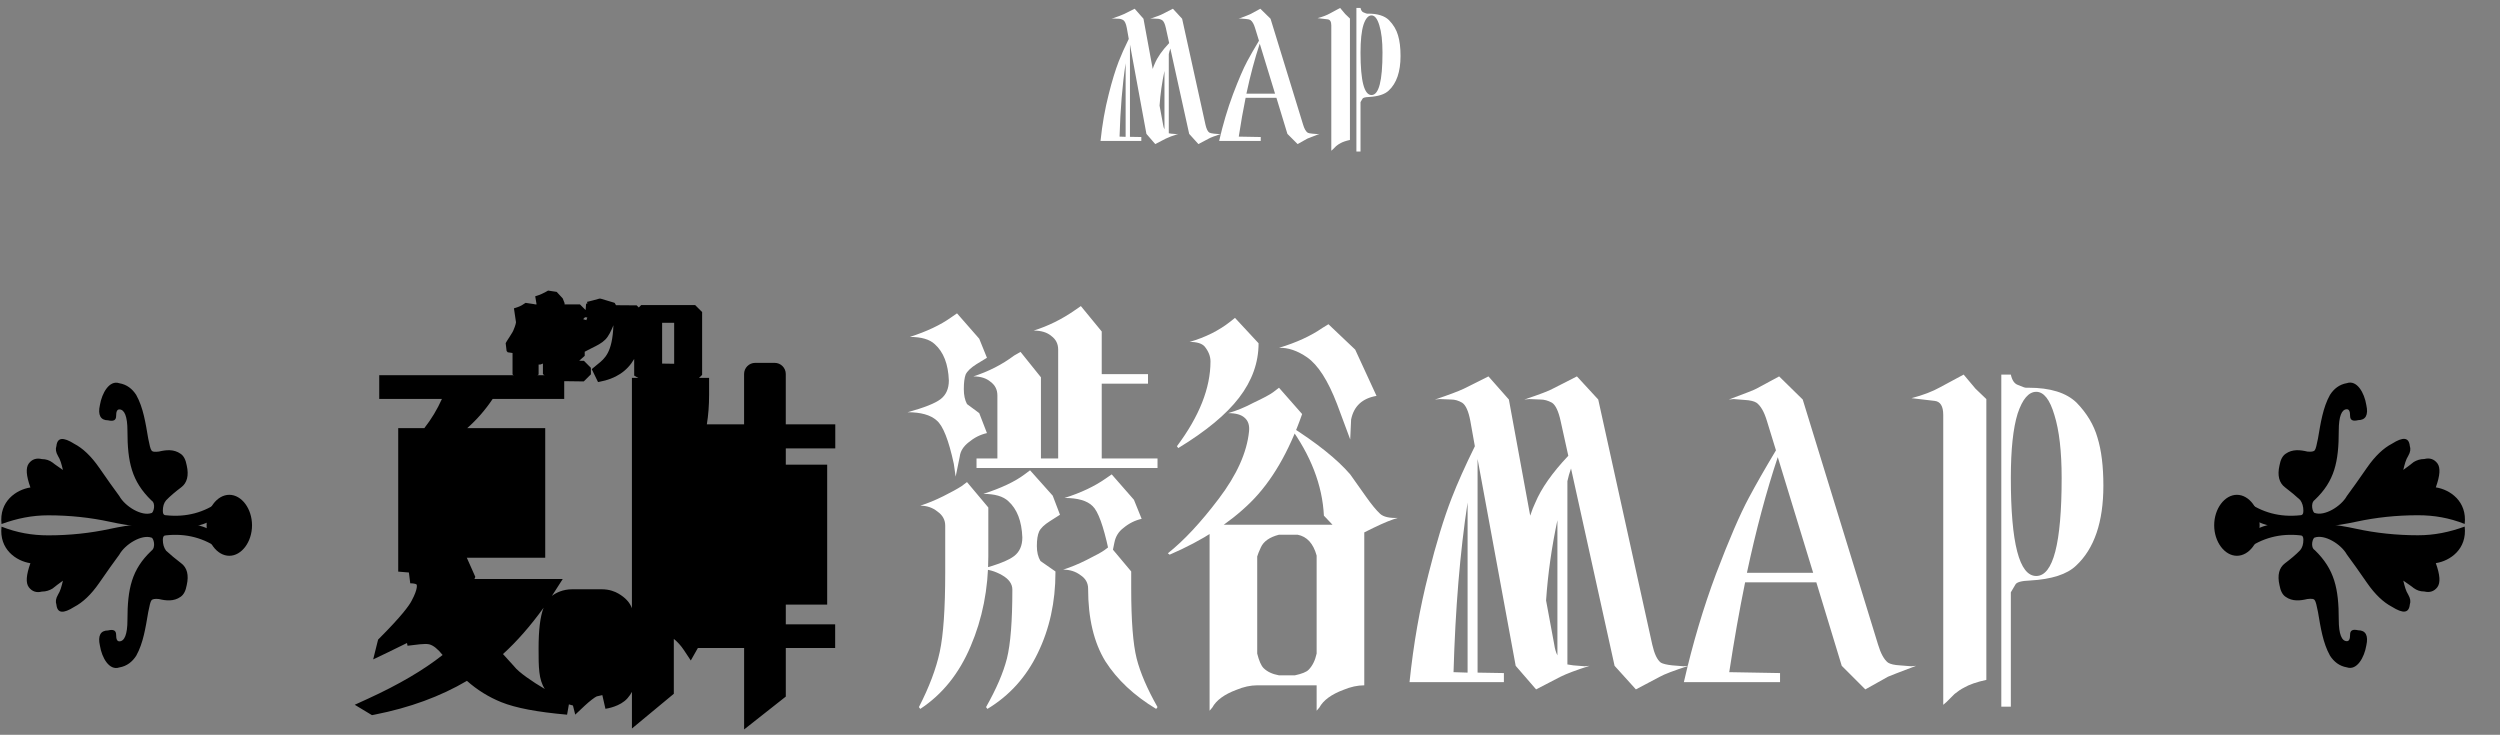
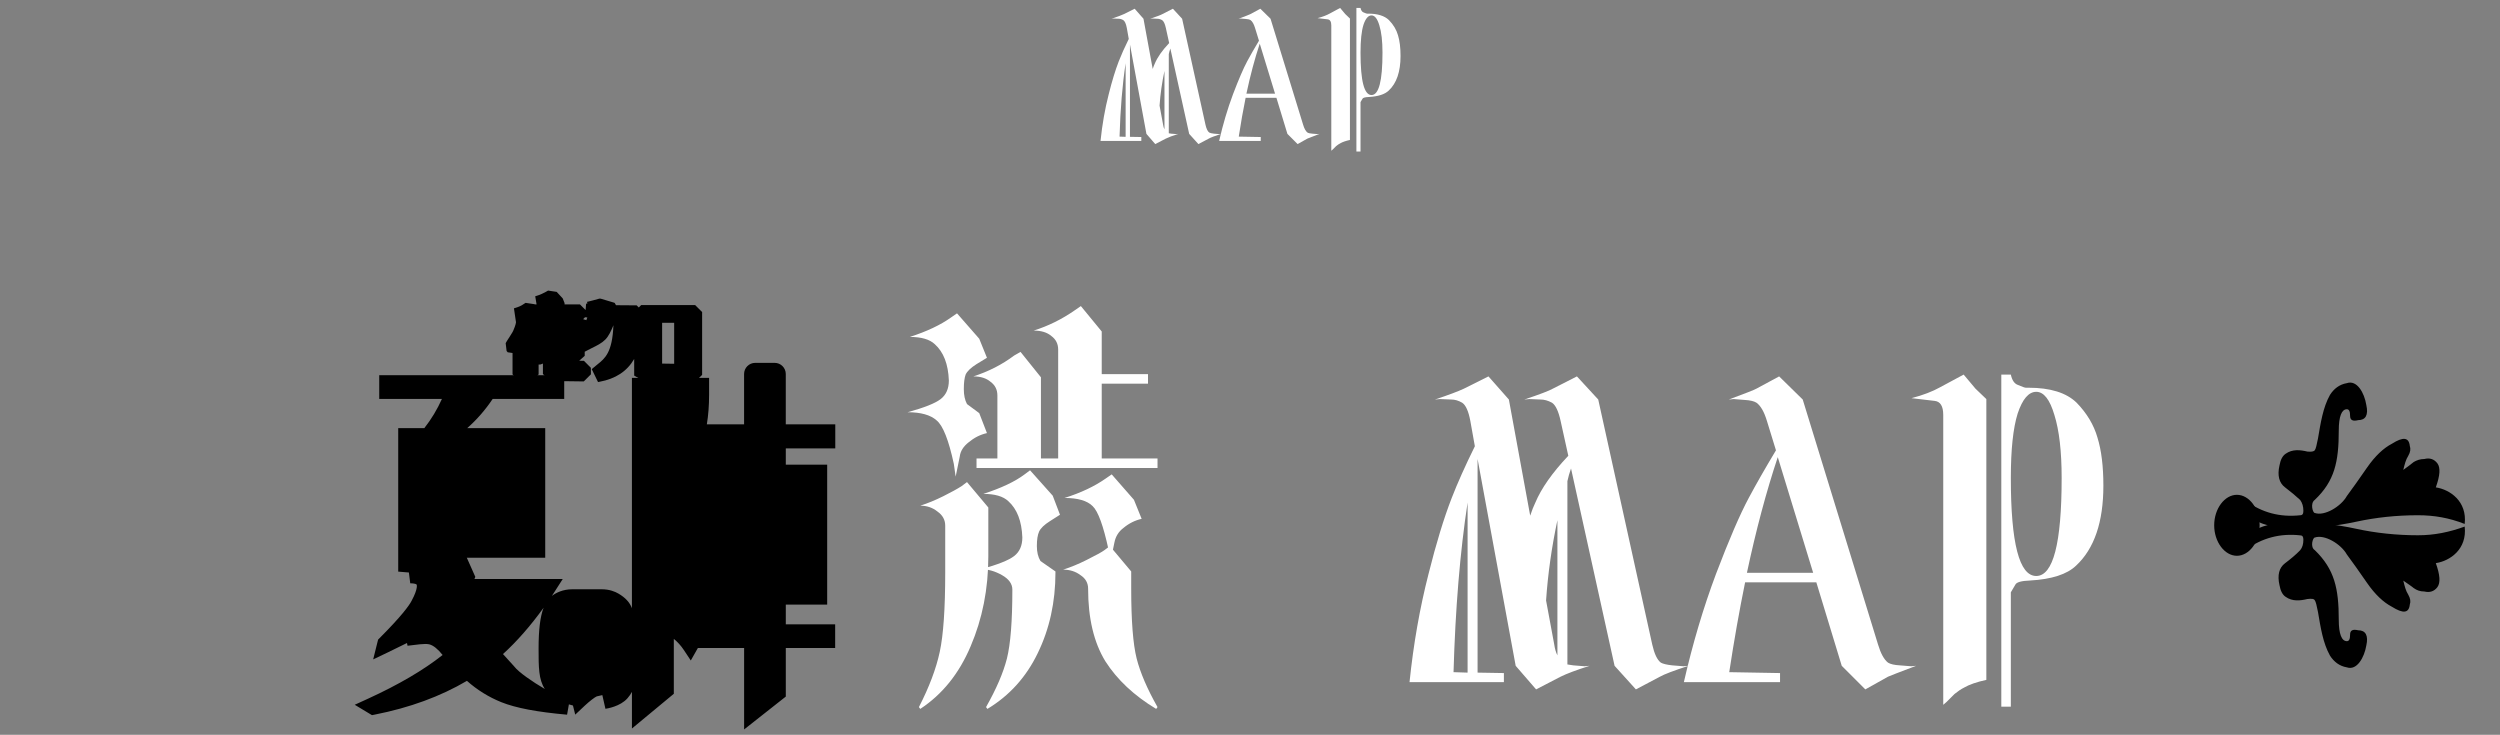
<svg xmlns="http://www.w3.org/2000/svg" width="296" height="87" viewBox="0 0 296 87" fill="none">
  <rect x="0" y="0" width="296" height="87" fill="#808080" stroke="none" />
  <g clip-path="url(#clip0_214_133)">
    <path d="M26.07 65.085C24.19 63.695 22.04 63.125 19.66 63.385C19.39 63.385 19.28 63.545 19.28 63.905C19.28 64.425 19.4 64.835 19.66 65.195C20.16 65.655 20.77 66.175 21.46 66.695C22.15 67.215 22.38 68.085 22.11 69.275C21.99 69.945 21.76 70.405 21.38 70.665C20.57 71.235 19.65 71.125 18.81 70.925C18.35 70.875 18.04 70.925 17.93 71.085C17.81 71.235 17.7 71.705 17.55 72.475C17.24 74.275 16.97 76.135 16.13 77.635C15.67 78.355 15.02 78.875 14.13 79.025C12.94 79.435 12.06 77.885 11.83 76.445C11.56 75.255 11.91 74.645 12.79 74.645C13.44 74.485 13.75 74.645 13.75 75.165C13.75 75.685 13.87 75.935 14.13 75.935C14.74 75.935 15.09 75.115 15.09 73.405C15.09 69.695 15.59 67.425 17.93 65.205C18.51 64.795 18.16 63.655 17.93 63.655C16.78 63.245 14.82 64.425 14.13 65.665C13.48 66.545 12.67 67.675 11.75 69.015C10.79 70.405 9.79 71.335 8.79 71.855C7.48 72.685 6.79 72.625 6.68 71.595C6.56 71.235 6.6 70.875 6.87 70.405C7.14 69.995 7.29 69.425 7.45 68.755C6.95 69.115 6.53 69.425 6.22 69.685C5.87 69.895 5.45 70.045 4.95 70.045C4.34 70.205 3.8 70.045 3.41 69.525C3.03 69.015 3.1 68.085 3.6 66.685C1.91 66.425 -0.12 65.035 0.18 62.355C2.02 63.075 3.79 63.385 5.71 63.385C8.24 63.385 10.7 63.125 13.04 62.615C15.42 62.105 17.8 61.845 20.22 61.845C22.41 61.745 24.37 62.255 26.06 63.345V65.095L26.07 65.085Z" fill="#EFB470" style="fill:#EFB470;fill:color(display-p3 0.937 0.706 0.439);fill-opacity:1;" />
    <path d="M26.07 59.305C24.19 60.695 22.04 61.265 19.66 61.005C19.39 61.005 19.28 60.845 19.28 60.485C19.28 59.965 19.4 59.555 19.66 59.245C20.16 58.725 20.77 58.215 21.46 57.695C22.15 57.175 22.38 56.305 22.11 55.115C21.99 54.445 21.76 53.975 21.38 53.725C20.57 53.155 19.65 53.265 18.81 53.465C18.35 53.515 18.04 53.515 17.93 53.315C17.81 53.155 17.7 52.695 17.55 51.925C17.24 50.115 16.97 48.265 16.13 46.765C15.67 46.045 15.02 45.525 14.13 45.375C12.94 44.965 12.06 46.565 11.83 47.955C11.56 49.145 11.91 49.765 12.79 49.765C13.44 49.915 13.75 49.765 13.75 49.245C13.75 48.725 13.87 48.475 14.13 48.475C14.74 48.475 15.09 49.305 15.09 51.005C15.09 54.715 15.59 56.985 17.93 59.255C18.51 59.615 18.16 60.745 17.93 60.745C16.78 61.155 14.82 59.975 14.13 58.735C13.48 57.855 12.67 56.725 11.75 55.385C10.79 53.995 9.79 53.065 8.79 52.545C7.48 51.725 6.79 51.775 6.68 52.805C6.56 53.165 6.6 53.525 6.87 53.995C7.14 54.405 7.29 54.975 7.45 55.645C6.95 55.285 6.53 55.025 6.22 54.765C5.87 54.505 5.45 54.355 4.95 54.355C4.34 54.205 3.8 54.355 3.41 54.875C3.03 55.395 3.1 56.315 3.6 57.715C1.91 57.975 -0.12 59.365 0.18 62.045C2.02 61.375 3.79 61.015 5.71 61.015C8.24 61.015 10.7 61.275 13.04 61.785C15.42 62.305 17.8 62.555 20.22 62.555C22.41 62.655 24.37 62.195 26.06 61.065V59.315L26.07 59.305Z" fill="#EFB470" style="fill:#EFB470;fill:color(display-p3 0.937 0.706 0.439);fill-opacity:1;" />
    <path fill-rule="evenodd" clip-rule="evenodd" d="M24.46 62.195C24.46 60.235 25.69 58.585 27.15 58.585C28.61 58.585 29.84 60.235 29.84 62.195C29.84 64.155 28.61 65.805 27.15 65.805C25.69 65.805 24.46 64.155 24.46 62.195Z" fill="#EFB470" style="fill:#EFB470;fill:color(display-p3 0.937 0.706 0.439);fill-opacity:1;" />
  </g>
  <path d="M97.966 50.242H93.036V44.279C93.036 43.553 92.447 42.963 91.722 42.963H89.414C88.689 42.963 88.1 43.553 88.1 44.279V50.242H83.69C83.868 49.165 83.957 48.001 83.957 46.751V44.739H74.819V72.013C74.574 71.334 74.036 70.752 73.217 70.278C72.823 70.046 72.154 69.769 71.23 69.769H67.765C66.626 69.769 65.82 70.193 65.34 70.556C65.465 70.368 65.589 70.178 65.711 69.987L66.628 68.555H56.172L56.279 68.304L56.114 67.933L55.272 66.039H64.555V50.692H55.318C56.46 49.683 57.469 48.526 58.334 47.23H66.803V44.423H44.901V47.23H52.326C51.774 48.466 51.077 49.625 50.24 50.692H47.149V67.68L48.414 67.784L48.572 69.061C49.124 69.061 49.311 69.184 49.331 69.216C49.333 69.22 49.538 69.641 48.742 71.118L48.739 71.125L48.736 71.132C48.437 71.712 47.539 72.947 44.948 75.547L44.767 75.73L44.704 75.98L44.659 76.16L44.183 78.073L45.96 77.223C46.775 76.834 47.517 76.47 48.187 76.132L48.253 76.457C48.498 76.43 48.727 76.4 48.944 76.374C49.503 76.304 49.984 76.245 50.358 76.245C50.552 76.245 50.709 76.261 50.837 76.293C51.306 76.414 51.849 76.848 52.405 77.551C50.157 79.331 47.201 81.064 43.602 82.712L42 83.445L43.509 84.354L43.734 84.489L44.041 84.674L44.391 84.605C48.496 83.798 52.157 82.456 55.284 80.612C56.496 81.686 57.86 82.534 59.348 83.135C61.052 83.822 63.601 84.307 67.142 84.619L67.357 83.398C67.532 83.452 67.695 83.496 67.835 83.534C67.835 83.534 67.836 83.534 67.837 83.534L68.107 84.613L69.259 83.53C69.776 83.044 70.436 82.536 70.653 82.452L71.316 82.301L71.684 83.921C71.86 83.897 73.436 83.652 74.29 82.679C74.521 82.415 74.692 82.163 74.821 81.919V86.255L76.342 84.994L79.443 82.423L79.78 82.144V75.643C80.23 76.008 80.619 76.44 80.955 76.944L81.79 78.202L82.535 76.887L82.627 76.727H88.103V86.367L89.606 85.181L92.685 82.753L93.039 82.475V76.726H98.883V73.919H93.039V71.584H97.938V55.02H93.039V53.092H98.897V50.24H97.968L97.966 50.242ZM60.907 78.938L60.882 78.905L60.855 78.875L59.553 77.441C61.185 75.962 62.836 74.076 64.359 71.959C63.955 73.017 63.768 74.585 63.768 76.783C63.768 78.981 63.768 80.442 64.505 81.576C63.031 80.717 61.393 79.576 60.907 78.936V78.938Z" fill="#FBFBFB" style="fill:#FBFBFB;fill:color(display-p3 0.984 0.984 0.984);fill-opacity:1;" />
-   <path d="M92.428 69.729V70.669H96.98V55.965H92.428V56.915C92.889 57.029 93.677 57.42 93.677 58.762V62.822H92.428V63.824H93.677V67.883C93.677 69.225 92.889 69.616 92.428 69.73V69.729Z" fill="#383838" style="fill:#383838;fill:color(display-p3 0.22 0.22 0.22);fill-opacity:1;" />
  <path d="M50.655 51.635H48.048V67.693C48.048 67.693 48.473 65.122 52.812 65.122H63.599V51.635H52.498C54.656 50.282 56.423 48.508 57.801 46.313H65.846V45.365H45.801V46.313H53.666C52.976 48.268 51.972 50.041 50.655 51.635ZM58.834 62.78C58.834 63.55 58.211 64.175 57.441 64.175H54.204C53.435 64.175 52.811 63.55 52.811 62.78V60.942H58.834V62.78ZM58.834 59.994H52.811V56.762H58.834V59.994ZM54.205 52.582H57.443C58.212 52.582 58.835 53.206 58.835 53.977V55.814H52.812V53.977C52.812 53.206 53.436 52.582 54.205 52.582Z" fill="#383838" style="fill:#383838;fill:color(display-p3 0.22 0.22 0.22);fill-opacity:1;" />
  <path d="M59.666 82.284C61.269 82.93 63.779 83.404 67.195 83.704L66.52 83.524C65.172 83.164 61.142 80.728 60.183 79.464L58.243 77.327C60.371 75.553 62.745 72.864 64.901 69.496H54.699C54.879 69.135 55.058 68.745 55.238 68.323L54.115 65.797L52.857 66.474C51.418 67.226 49.98 67.781 48.542 68.143C50.429 68.143 50.759 69.286 49.531 71.57C49.052 72.502 47.733 74.05 45.575 76.216L45.53 76.396C48.736 74.863 50.818 73.727 51.777 72.99C52.736 72.254 53.515 71.419 54.115 70.487H59.058C57.92 72.773 56.755 74.556 56.097 75.217C56.097 75.217 53.844 73.404 53.395 72.923C53.395 72.923 51.572 74.512 48.117 75.545C49.436 75.395 50.331 75.224 51.035 75.404C51.739 75.585 52.452 76.141 53.17 77.073L53.664 77.705C51.266 79.75 48.03 81.704 43.956 83.568L44.181 83.703C48.466 82.861 52.196 81.448 55.373 79.463C56.631 80.696 58.062 81.635 59.665 82.283L59.666 82.284Z" fill="#383838" style="fill:#383838;fill:color(display-p3 0.22 0.22 0.22);fill-opacity:1;" />
  <path d="M72.46 81.104C72.358 82.212 72.048 82.849 71.527 83.015C71.527 83.015 72.912 82.821 73.564 82.079C74.215 81.338 74.243 80.774 74.268 79.997C74.281 79.564 74.281 78.01 74.268 75.336C74.268 74.1 74.16 73.126 73.945 72.413C73.793 71.916 73.386 71.477 72.726 71.095C72.422 70.917 71.913 70.711 71.203 70.711H67.738C66.913 70.711 66.285 70.993 65.853 71.324C65.092 71.909 64.711 73.718 64.711 76.749C64.711 79.373 64.711 80.672 65.815 81.62C66.919 82.569 68.543 82.662 68.594 82.865C68.594 82.865 69.844 81.69 70.402 81.563V71.384C71.011 71.397 71.557 71.355 72.039 71.725C72.343 71.941 72.496 72.572 72.496 73.616V77.169L72.458 81.104H72.46ZM68.309 80.273C68.119 81.426 67.859 81.769 67.529 81.769C67.225 81.769 66.975 81.403 66.777 80.206C66.58 79.009 66.482 77.945 66.482 77.015C66.482 73.106 66.907 71.383 67.758 71.383C68.316 71.383 68.596 73.106 68.596 77.015C68.596 78.035 68.501 79.12 68.311 80.272L68.309 80.273Z" fill="#383838" style="fill:#383838;fill:color(display-p3 0.22 0.22 0.22);fill-opacity:1;" />
  <path d="M83.003 46.764V45.681H75.722V84.292L78.823 81.721V74.008C80.021 74.55 80.981 75.361 81.699 76.445L83.183 73.828V67.334C83.183 62.493 81.729 59.064 78.823 57.05C81.61 55.096 83.003 51.667 83.003 46.766V46.764ZM80.081 65.978V72.113C80.081 73.286 79.661 73.888 78.823 73.917V57.408C79.661 59.002 80.081 61.858 80.081 65.978ZM79.901 48.117C79.901 52.417 79.541 55.274 78.823 56.686V46.673H79.901V48.117Z" fill="#383838" style="fill:#383838;fill:color(display-p3 0.22 0.22 0.22);fill-opacity:1;" />
  <path d="M88.58 74.864H83.182V75.811H88.58V74.864Z" fill="#383838" style="fill:#383838;fill:color(display-p3 0.22 0.22 0.22);fill-opacity:1;" />
  <path d="M97.924 74.864H92.449V75.811H97.924V74.864Z" fill="#383838" style="fill:#383838;fill:color(display-p3 0.22 0.22 0.22);fill-opacity:1;" />
-   <path d="M92.08 44.291C92.08 44.08 91.907 43.906 91.695 43.906H89.386C89.175 43.906 89.001 44.079 89.001 44.291V50.597H92.079V44.291H92.08Z" fill="#A82626" style="fill:#A82626;fill:color(display-p3 0.659 0.149 0.149);fill-opacity:1;" />
  <path d="M88.654 56.911V55.964H83.991V70.759H88.654V69.73C88.194 69.618 87.396 69.231 87.396 67.881V63.821H88.654V62.819H87.396V58.759C87.396 57.409 88.195 57.021 88.654 56.91V56.911Z" fill="#383838" style="fill:#383838;fill:color(display-p3 0.22 0.22 0.22);fill-opacity:1;" />
  <path d="M83.196 51.184V52.176H89.002V84.466L92.08 82.038V52.176H97.938V51.184H83.196ZM91.128 70.76V81.182L90.474 81.728V52.279H91.128V70.76Z" fill="#A82626" style="fill:#A82626;fill:color(display-p3 0.659 0.149 0.149);fill-opacity:1;" />
  <path d="M82.298 36.116H75.92L75.631 36.405L75.382 36.154L72.934 36.136L72.783 35.87L72.714 35.838C72.695 35.83 72.682 35.824 71.133 35.365C71.049 35.333 70.955 35.361 70.913 35.371C70.829 35.395 70.639 35.449 70.253 35.553C69.655 35.715 69.526 35.732 69.522 35.732C69.522 35.732 69.515 35.732 69.511 35.734L69.543 35.956L69.396 35.944L69.336 36.711L68.664 36.038H66.845V35.888L66.628 35.333L65.912 34.559L64.892 34.404L64.656 34.54C64.534 34.603 64.374 34.684 64.175 34.784C64.013 34.865 63.808 34.944 63.565 35.018L63.37 35.077L63.53 36.038H63.314L63.297 36.018L62.228 35.859L61.976 36.018L61.937 36.045C61.726 36.195 61.426 36.331 61.042 36.447L60.85 36.505L61.081 38.069L61.093 38.128V38.141C61.093 38.152 61.089 38.429 60.762 39.168C60.737 39.223 60.652 39.396 60.37 39.827C60.034 40.34 59.947 40.488 59.904 40.573L59.872 40.636L59.981 41.555L60.115 41.711L60.684 41.795V44.326L61.516 45.16H62.939L63.772 44.326V43.16H63.896C63.974 43.175 64.054 43.14 64.172 43.089C64.2 43.077 64.238 43.059 64.281 43.042V44.275L65.102 45.108L69.12 45.161L69.964 44.319L69.957 43.544L69.136 42.719L68.577 42.712C68.823 42.499 69.074 42.273 69.154 42.2L69.23 42.132V41.645C69.511 41.488 69.79 41.351 70.061 41.217C70.693 40.907 71.237 40.637 71.66 40.215C72.07 39.806 72.369 39.147 72.629 38.513C72.501 41.744 71.633 42.434 70.716 43.163C70.547 43.298 70.371 43.437 70.196 43.592L70.064 43.709L70.805 45.235L70.98 45.203C72.887 44.85 74.24 43.964 75.088 42.503V44.469L76.245 45.142L76.256 45.122L76.277 45.222C76.277 45.222 76.278 45.222 76.279 45.222C76.631 45.148 79.278 45.146 82.179 45.218L82.277 45.22L83.131 44.386V36.947L82.299 36.114L82.298 36.116ZM79.821 38.223V43.071L78.395 43.048V38.223H79.821ZM69.499 37.585L69.541 37.589C69.497 37.712 69.451 37.833 69.403 37.952V37.891L69.224 37.848C69.168 37.835 69.106 37.814 69.041 37.787L69.27 37.559V37.564L69.497 37.585H69.499Z" fill="#FBFBFB" style="fill:#FBFBFB;fill:color(display-p3 0.984 0.984 0.984);fill-opacity:1;" />
  <path d="M61.626 40.393V44.245H62.856V39.82L62.462 39.382C62.998 38.594 63.266 38.545 63.266 37.716V37.399L63.136 37.249H64.592C64.592 37.788 64.146 38.601 62.935 39.411L62.952 39.46C64.414 38.892 65.408 38.597 65.933 37.249H66.201C66.795 37.639 66.838 38.095 66.88 38.704L67.67 39.387C67.67 39.387 68.954 38.781 69.027 38.765C68.309 38.594 67.448 37.915 66.977 37.248H68.586V36.98H65.934V35.944L65.303 35.262L65.114 35.371C64.987 35.436 64.819 35.521 64.609 35.627C64.399 35.732 64.146 35.83 63.852 35.92C64.073 35.911 64.255 35.956 64.397 36.053C64.538 36.151 64.609 36.276 64.609 36.431V36.98H62.906L62.668 36.703L62.494 36.812C62.199 37.024 61.81 37.203 61.327 37.348C61.526 37.348 61.694 37.397 61.831 37.495C61.968 37.592 62.037 37.718 62.037 37.872V38.152C62.037 38.632 61.7 39.39 61.627 39.556C61.554 39.722 61.398 39.987 61.162 40.349C60.925 40.711 60.786 40.932 60.744 41.013L60.775 41.049C61.07 40.862 61.353 40.643 61.627 40.391L61.626 40.393Z" fill="#383838" style="fill:#383838;fill:color(display-p3 0.22 0.22 0.22);fill-opacity:1;" />
  <path d="M66.359 38.644C66.359 38.644 65.806 38.202 65.806 38.035C65.806 38.258 65.028 38.763 64.765 38.851C64.954 38.851 65.239 39.136 65.239 39.29V39.388H63.251V42.944C63.251 42.3 64.274 42.044 64.513 42.044C64.753 42.044 65.224 42.032 65.224 42.032V44.196L69.049 44.246L69.045 43.664L66.881 43.635C66.534 43.613 66.36 43.443 66.36 43.124V42.031H67.054V42.932C67.054 42.541 68.127 42.044 68.317 42.044V39.388H66.36V38.644H66.359ZM64.512 40.112C64.512 39.791 64.772 39.531 65.093 39.531H65.238V40.637H64.512V40.112ZM65.093 41.887C64.772 41.887 64.512 41.626 64.512 41.306V40.78H65.238V41.887H65.093ZM67.053 41.306C67.053 41.626 66.793 41.887 66.473 41.887H66.359V40.78H67.053V41.306ZM66.473 39.531C66.793 39.531 67.053 39.791 67.053 40.112V40.637H66.359V39.531H66.473Z" fill="#383838" style="fill:#383838;fill:color(display-p3 0.22 0.22 0.22);fill-opacity:1;" />
  <path d="M70.715 37.03C70.379 38.23 69.737 39.804 68.791 40.848C69.706 40.339 70.549 40.041 71.018 39.573C71.486 39.104 71.868 37.904 72.163 37.256L73.174 37.266C73.545 37.266 73.588 37.418 73.588 37.671C73.588 42.746 72.043 43.224 70.827 44.302C73.119 43.879 75.296 42.6 75.296 37.096L72.276 37.073C72.339 36.897 72.341 36.788 72.352 36.7C72.31 36.681 72.019 36.597 71.782 36.45C71.545 36.302 71.421 36.216 71.412 36.19C71.349 36.228 71.048 36.319 70.512 36.464C69.976 36.608 69.671 36.677 69.598 36.672L70.402 36.729C70.57 36.766 70.676 36.867 70.718 37.031L70.715 37.03Z" fill="#383838" style="fill:#383838;fill:color(display-p3 0.22 0.22 0.22);fill-opacity:1;" />
-   <path d="M82.216 44.302V37.057H76.031V44.349C76.368 44.157 82.216 44.302 82.216 44.302ZM77.483 43.699V37.587C77.483 37.296 77.957 37.305 77.957 37.305H80.292C80.641 37.305 80.766 37.44 80.766 37.587V44.028L77.957 43.981C77.514 43.981 77.483 43.86 77.483 43.699Z" fill="#383838" style="fill:#383838;fill:color(display-p3 0.22 0.22 0.22);fill-opacity:1;" />
  <path d="M235.183 47.25V80.497C234.037 80.748 233.16 81.052 232.551 81.41C232.193 81.589 231.817 81.84 231.423 82.162C231.423 82.162 231.119 82.466 230.51 83.075L230.08 83.451V49.13C230.08 48.092 229.74 47.536 229.06 47.465L226.32 47.143C227.681 46.785 228.809 46.355 229.704 45.853L232.497 44.35C233.357 45.388 233.822 45.943 233.894 46.015L235.183 47.25ZM236.955 83.666V44.35H238.083C238.226 45.03 238.513 45.442 238.942 45.585C239.444 45.8 239.748 45.907 239.856 45.907H240.178C242.756 45.907 244.654 46.498 245.871 47.68C247.089 48.933 247.912 50.312 248.342 51.815C248.807 53.319 249.04 55.217 249.04 57.509C249.04 61.806 247.966 64.957 245.817 66.962C244.743 68 242.917 68.591 240.339 68.734C239.336 68.77 238.763 68.931 238.62 69.218L238.083 70.131V83.666H236.955ZM244.099 56.596C244.099 53.445 243.812 50.956 243.239 49.13C242.702 47.304 241.986 46.391 241.091 46.391C240.196 46.391 239.462 47.25 238.889 48.969C238.352 50.688 238.083 53.23 238.083 56.596C238.083 64.33 239.086 68.197 241.091 68.197C243.096 68.197 244.099 64.33 244.099 56.596Z" fill="white" style="fill:white;fill-opacity:1;" />
  <path d="M213.443 47.304L222.359 76.308C222.681 77.382 223.075 78.098 223.54 78.456C223.827 78.635 224.292 78.743 224.937 78.778L226.28 78.886L226.87 78.832C224.794 79.62 223.684 80.049 223.54 80.121L220.855 81.625L218.062 78.832L215.054 68.949H206.621C205.941 72.279 205.314 75.824 204.742 79.584L210.757 79.691V80.766H199.37C200.409 76.218 201.68 71.939 203.184 67.929C204.724 63.883 206.013 60.893 207.051 58.959C207.91 57.348 208.985 55.468 210.274 53.319L209.2 49.828C208.877 48.754 208.465 48.038 207.964 47.68C207.678 47.501 207.23 47.393 206.621 47.357L205.279 47.25L204.688 47.304C206.621 46.588 207.714 46.158 207.964 46.015L210.65 44.565L213.443 47.304ZM210.489 54.125C209.128 58.207 207.91 62.773 206.836 67.821H214.678L210.489 54.125Z" fill="white" style="fill:white;fill-opacity:1;" />
  <path d="M166.888 80.766C167.354 76.254 168.106 71.975 169.144 67.929C170.039 64.348 170.952 61.358 171.883 58.959C172.564 57.204 173.477 55.163 174.623 52.836L174.085 49.828C173.871 48.682 173.548 47.966 173.119 47.68C172.689 47.429 172.259 47.304 171.83 47.304L170.487 47.25L169.896 47.304C171.507 46.767 172.653 46.337 173.333 46.015L176.234 44.565L178.651 47.304L181.175 61.054C181.39 60.409 181.587 59.908 181.766 59.55C182.482 57.831 183.789 55.969 185.687 53.964L184.774 49.828C184.523 48.682 184.183 47.966 183.753 47.68C183.288 47.429 182.84 47.304 182.411 47.304L181.068 47.25L180.477 47.304C182.303 46.695 183.431 46.265 183.861 46.015L186.708 44.565L189.232 47.304L195.624 76.308C195.874 77.418 196.214 78.134 196.644 78.456C196.895 78.599 197.342 78.707 197.987 78.778L199.33 78.886L199.92 78.832C198.166 79.405 197.038 79.835 196.537 80.121L193.69 81.625L191.166 78.832L186.009 55.468C185.83 55.969 185.687 56.47 185.58 56.972V78.671C185.759 78.707 185.991 78.743 186.278 78.778L187.621 78.886L188.211 78.832C186.636 79.333 185.49 79.763 184.774 80.121L181.874 81.625L179.457 78.832L174.945 54.34V79.638L178.06 79.691V80.766H166.888ZM173.763 79.638V59.496C172.868 65.368 172.313 72.064 172.098 79.584L173.763 79.638ZM183.055 71.098L184.022 76.308C184.094 76.809 184.219 77.239 184.398 77.597V61.591C183.718 64.778 183.27 67.947 183.055 71.098Z" fill="white" style="fill:white;fill-opacity:1;" />
-   <path d="M159.865 56.166L161.691 58.744C162.371 59.711 162.944 60.409 163.41 60.839C163.804 61.197 164.502 61.358 165.505 61.322C164.824 61.501 163.857 61.895 162.604 62.504C161.279 63.148 160.545 63.524 160.402 63.632L159.704 64.169L156.75 61.054C156.571 57.437 155.192 53.874 152.614 50.365C155.908 52.442 158.325 54.376 159.865 56.166ZM160.456 41.395L162.98 46.874C161.297 47.16 160.295 48.092 159.972 49.667L159.865 52.03L158.307 47.841C157.233 45.048 156.051 43.204 154.762 42.309C153.617 41.521 152.507 41.145 151.432 41.181C153.473 40.572 155.192 39.784 156.589 38.817L157.287 38.388L160.456 41.395ZM140.851 40.482C142.713 39.945 144.325 39.14 145.685 38.065L146.222 37.636L149.015 40.644C149.015 42.935 148.245 45.084 146.706 47.089C145.202 49.058 142.803 51.046 139.508 53.051L139.347 52.836C141.997 49.291 143.322 45.943 143.322 42.792C143.322 42.183 143.089 41.592 142.624 41.02C142.301 40.661 141.711 40.482 140.851 40.482ZM147.887 51.063C147.959 50.347 147.78 49.81 147.35 49.452C146.956 49.094 146.312 48.915 145.417 48.915C146.419 48.629 147.422 48.217 148.424 47.68C149.57 47.143 150.34 46.731 150.734 46.444L151.432 45.907L154.172 49.023C152.596 53.534 150.555 57.025 148.049 59.496C145.578 61.931 142.391 63.99 138.488 65.673L138.273 65.512C140.171 64.008 142.176 61.859 144.289 59.066C146.437 56.238 147.637 53.57 147.887 51.063ZM155.89 81.142H148.854C148.066 81.142 147.243 81.321 146.383 81.679C144.951 82.216 144.002 82.914 143.537 83.773L143.215 84.149V62.128H161.53V81.142C160.742 81.142 159.919 81.321 159.059 81.679C157.627 82.216 156.678 82.914 156.213 83.773L155.89 84.149V81.142ZM153.312 79.96C154.136 79.781 154.673 79.566 154.924 79.315C155.389 78.85 155.711 78.205 155.89 77.382V65.78C155.496 64.348 154.744 63.524 153.634 63.31H153.312H151.432C150.322 63.596 149.606 64.097 149.284 64.814C149.069 65.279 148.926 65.637 148.854 65.888V77.382C149.069 78.241 149.32 78.814 149.606 79.101C150.036 79.53 150.645 79.817 151.432 79.96H153.312Z" fill="white" style="fill:white;fill-opacity:1;" />
  <path d="M126.04 58.959C127.974 58.35 129.603 57.58 130.928 56.649L131.626 56.166L134.258 59.174L135.171 61.43C134.383 61.609 133.667 61.967 133.022 62.504C132.449 62.934 132.091 63.507 131.948 64.223L131.465 66.586L131.25 65.082C130.641 62.253 130.015 60.535 129.37 59.926C128.725 59.281 127.615 58.959 126.04 58.959ZM128.833 69.701C128.833 69.021 128.529 68.484 127.92 68.09C127.347 67.66 126.667 67.445 125.879 67.445C126.774 67.159 127.687 66.783 128.618 66.317C129.764 65.745 130.48 65.351 130.767 65.136L131.411 64.652L133.935 67.66V69.701C133.935 73.497 134.15 76.254 134.58 77.973C135.01 79.656 135.833 81.571 137.051 83.72L136.89 83.935C134.276 82.359 132.27 80.479 130.874 78.295C129.513 76.075 128.833 73.21 128.833 69.701ZM124.966 67.768C124.966 71.277 124.267 74.463 122.871 77.328C121.51 80.157 119.523 82.359 116.909 83.935L116.748 83.72C117.965 81.571 118.789 79.656 119.219 77.973C119.648 76.254 119.863 73.533 119.863 69.809C119.863 69.128 119.451 68.555 118.628 68.09C117.804 67.624 116.981 67.392 116.157 67.392C118.127 66.855 119.434 66.335 120.078 65.834C120.723 65.333 121.045 64.599 121.045 63.632C120.973 61.698 120.418 60.266 119.38 59.335C118.771 58.762 117.786 58.476 116.426 58.476C118.538 57.795 120.168 57.025 121.313 56.166L121.958 55.683L124.643 58.69L125.503 60.946L124.321 61.698C123.641 62.128 123.211 62.54 123.032 62.934C122.853 63.328 122.764 63.9 122.764 64.652C122.764 65.368 122.907 65.959 123.193 66.425L124.966 67.66V67.768ZM108.96 59.872C109.855 59.586 110.768 59.21 111.699 58.744C112.63 58.279 113.346 57.885 113.848 57.562L114.492 57.079L117.017 60.087V65.888C117.017 69.719 116.318 73.264 114.922 76.522C113.561 79.745 111.574 82.216 108.96 83.935L108.799 83.72C110.016 81.356 110.84 79.172 111.269 77.167C111.699 75.162 111.914 72.046 111.914 67.821V62.235C111.914 61.555 111.61 61 111.001 60.57C110.428 60.105 109.748 59.872 108.96 59.872ZM115.244 44.565C117.034 43.992 118.646 43.168 120.078 42.094L120.83 41.664L123.247 44.672V54.286H125.288V41.395C125.288 40.715 125.019 40.178 124.482 39.784C123.981 39.355 123.283 39.14 122.388 39.14C124.106 38.602 125.736 37.797 127.275 36.723L127.974 36.239L130.444 39.247V44.296H135.923V45.424H130.444V54.286H137.051V55.414H115.62V54.286H118.091V46.82C118.091 46.14 117.822 45.603 117.285 45.209C116.784 44.779 116.103 44.565 115.244 44.565ZM116.855 42.362L115.62 43.114C114.94 43.544 114.51 43.956 114.331 44.35C114.188 44.743 114.116 45.316 114.116 46.068C114.116 46.785 114.241 47.375 114.492 47.841L115.942 48.915L116.855 51.278C116.068 51.457 115.351 51.815 114.707 52.352C114.062 52.854 113.704 53.427 113.633 54.071L113.149 56.435L112.934 54.931C112.326 52.102 111.645 50.383 110.893 49.774C110.177 49.13 109.031 48.808 107.456 48.808C109.425 48.27 110.732 47.751 111.377 47.25C112.021 46.749 112.344 46.015 112.344 45.048C112.272 43.114 111.717 41.682 110.679 40.751C110.07 40.178 109.085 39.892 107.725 39.892C109.73 39.247 111.359 38.477 112.612 37.582L113.31 37.099L115.942 40.106L116.855 42.362Z" fill="white" style="fill:white;fill-opacity:1;" />
  <g clip-path="url(#clip1_214_133)">
    <path d="M265.93 59.305C267.81 60.695 269.96 61.265 272.34 61.005C272.61 61.005 272.72 60.845 272.72 60.485C272.72 59.965 272.6 59.555 272.34 59.195C271.84 58.735 271.23 58.215 270.54 57.695C269.85 57.175 269.62 56.305 269.89 55.115C270.01 54.445 270.24 53.985 270.62 53.725C271.43 53.155 272.35 53.265 273.19 53.465C273.65 53.515 273.96 53.465 274.07 53.305C274.19 53.155 274.3 52.685 274.45 51.915C274.76 50.115 275.03 48.255 275.87 46.755C276.33 46.035 276.98 45.515 277.87 45.365C279.06 44.955 279.94 46.505 280.17 47.945C280.44 49.135 280.09 49.745 279.21 49.745C278.56 49.905 278.25 49.745 278.25 49.225C278.25 48.705 278.13 48.455 277.87 48.455C277.26 48.455 276.91 49.275 276.91 50.985C276.91 54.695 276.41 56.965 274.07 59.185C273.49 59.595 273.84 60.735 274.07 60.735C275.22 61.145 277.18 59.965 277.87 58.725C278.52 57.845 279.33 56.715 280.25 55.375C281.21 53.985 282.21 53.055 283.21 52.535C284.52 51.705 285.21 51.765 285.32 52.795C285.44 53.155 285.4 53.515 285.13 53.985C284.86 54.395 284.71 54.965 284.55 55.635C285.05 55.275 285.47 54.965 285.78 54.705C286.13 54.495 286.55 54.345 287.05 54.345C287.66 54.185 288.2 54.345 288.59 54.865C288.97 55.375 288.9 56.305 288.4 57.705C290.09 57.965 292.12 59.355 291.82 62.035C289.98 61.315 288.21 61.005 286.29 61.005C283.76 61.005 281.3 61.265 278.96 61.775C276.58 62.285 274.2 62.545 271.78 62.545C269.59 62.645 267.63 62.135 265.94 61.045V59.295L265.93 59.305Z" fill="#EFB470" style="fill:#EFB470;fill:color(display-p3 0.937 0.706 0.439);fill-opacity:1;" />
    <path d="M265.93 65.085C267.81 63.695 269.96 63.125 272.34 63.385C272.61 63.385 272.72 63.545 272.72 63.905C272.72 64.425 272.6 64.835 272.34 65.145C271.84 65.665 271.23 66.175 270.54 66.695C269.85 67.215 269.62 68.085 269.89 69.275C270.01 69.945 270.24 70.415 270.62 70.665C271.43 71.235 272.35 71.125 273.19 70.925C273.65 70.875 273.96 70.875 274.07 71.075C274.19 71.235 274.3 71.695 274.45 72.465C274.76 74.275 275.03 76.125 275.87 77.625C276.33 78.345 276.98 78.865 277.87 79.015C279.06 79.425 279.94 77.825 280.17 76.435C280.44 75.245 280.09 74.625 279.21 74.625C278.56 74.475 278.25 74.625 278.25 75.145C278.25 75.665 278.13 75.915 277.87 75.915C277.26 75.915 276.91 75.085 276.91 73.385C276.91 69.675 276.41 67.405 274.07 65.135C273.49 64.775 273.84 63.645 274.07 63.645C275.22 63.235 277.18 64.415 277.87 65.655C278.52 66.535 279.33 67.665 280.25 69.005C281.21 70.395 282.21 71.325 283.21 71.845C284.52 72.665 285.21 72.615 285.32 71.585C285.44 71.225 285.4 70.865 285.13 70.395C284.86 69.985 284.71 69.415 284.55 68.745C285.05 69.105 285.47 69.365 285.78 69.625C286.13 69.885 286.55 70.035 287.05 70.035C287.66 70.185 288.2 70.035 288.59 69.515C288.97 68.995 288.9 68.075 288.4 66.675C290.09 66.415 292.12 65.025 291.82 62.345C289.98 63.015 288.21 63.375 286.29 63.375C283.76 63.375 281.3 63.115 278.96 62.605C276.58 62.085 274.2 61.835 271.78 61.835C269.59 61.735 267.63 62.195 265.94 63.325V65.075L265.93 65.085Z" fill="#EFB470" style="fill:#EFB470;fill:color(display-p3 0.937 0.706 0.439);fill-opacity:1;" />
    <path fill-rule="evenodd" clip-rule="evenodd" d="M267.54 62.195C267.54 64.155 266.31 65.805 264.85 65.805C263.39 65.805 262.16 64.155 262.16 62.195C262.16 60.235 263.39 58.585 264.85 58.585C266.31 58.585 267.54 60.235 267.54 62.195Z" fill="#EFB470" style="fill:#EFB470;fill:color(display-p3 0.937 0.706 0.439);fill-opacity:1;" />
  </g>
  <path d="M159.832 2.196V16.571C159.336 16.68 158.957 16.811 158.694 16.966C158.539 17.043 158.377 17.152 158.206 17.291C158.206 17.291 158.075 17.423 157.811 17.686L157.626 17.849V3.008C157.626 2.559 157.479 2.319 157.184 2.288L156 2.149C156.588 1.994 157.076 1.808 157.463 1.592L158.671 0.941C159.042 1.39 159.244 1.63 159.275 1.661L159.832 2.196ZM160.598 17.941V0.941H161.086C161.148 1.236 161.272 1.414 161.458 1.476C161.674 1.568 161.806 1.615 161.852 1.615H161.992C163.107 1.615 163.927 1.87 164.454 2.381C164.98 2.923 165.336 3.519 165.522 4.17C165.723 4.82 165.824 5.64 165.824 6.631C165.824 8.489 165.359 9.852 164.43 10.719C163.966 11.168 163.176 11.423 162.061 11.485C161.628 11.501 161.38 11.57 161.318 11.694L161.086 12.089V17.941H160.598ZM163.687 6.236C163.687 4.874 163.563 3.798 163.316 3.008C163.083 2.219 162.774 1.824 162.387 1.824C161.999 1.824 161.682 2.196 161.434 2.939C161.202 3.682 161.086 4.781 161.086 6.236C161.086 9.581 161.52 11.253 162.387 11.253C163.254 11.253 163.687 9.581 163.687 6.236Z" fill="white" style="fill:white;fill-opacity:1;" />
  <path d="M150.432 2.219L154.287 14.76C154.426 15.224 154.597 15.534 154.798 15.689C154.922 15.766 155.123 15.812 155.402 15.828L155.982 15.874L156.238 15.851C155.34 16.192 154.86 16.378 154.798 16.409L153.637 17.059L152.429 15.851L151.128 11.578H147.482C147.188 13.018 146.917 14.551 146.669 16.176L149.271 16.223V16.687H144.347C144.796 14.721 145.346 12.871 145.996 11.137C146.662 9.387 147.219 8.094 147.668 7.258C148.04 6.562 148.504 5.749 149.062 4.82L148.597 3.31C148.458 2.846 148.28 2.536 148.063 2.381C147.939 2.304 147.745 2.257 147.482 2.242L146.902 2.196L146.646 2.219C147.482 1.909 147.955 1.723 148.063 1.661L149.224 1.034L150.432 2.219ZM149.154 5.168C148.566 6.933 148.04 8.907 147.575 11.09H150.966L149.154 5.168Z" fill="white" style="fill:white;fill-opacity:1;" />
  <path d="M130.302 16.687C130.503 14.736 130.828 12.886 131.277 11.137C131.665 9.588 132.059 8.296 132.462 7.258C132.756 6.5 133.151 5.617 133.646 4.611L133.414 3.31C133.321 2.815 133.182 2.505 132.996 2.381C132.81 2.273 132.624 2.219 132.439 2.219L131.858 2.196L131.603 2.219C132.299 1.986 132.795 1.801 133.089 1.661L134.343 1.034L135.388 2.219L136.48 8.164C136.573 7.885 136.658 7.669 136.735 7.514C137.045 6.771 137.61 5.966 138.43 5.099L138.036 3.31C137.927 2.815 137.78 2.505 137.594 2.381C137.393 2.273 137.2 2.219 137.014 2.219L136.433 2.196L136.178 2.219C136.967 1.956 137.455 1.77 137.641 1.661L138.872 1.034L139.963 2.219L142.727 14.76C142.835 15.24 142.982 15.549 143.168 15.689C143.277 15.751 143.47 15.797 143.749 15.828L144.329 15.874L144.585 15.851C143.826 16.099 143.338 16.285 143.122 16.409L141.891 17.059L140.799 15.851L138.57 5.749C138.492 5.966 138.43 6.182 138.384 6.399V15.782C138.461 15.797 138.562 15.812 138.686 15.828L139.267 15.874L139.522 15.851C138.841 16.068 138.345 16.254 138.036 16.409L136.782 17.059L135.736 15.851L133.786 5.261V16.2L135.133 16.223V16.687H130.302ZM133.275 16.2V7.491C132.888 10.03 132.648 12.925 132.555 16.176L133.275 16.2ZM137.292 12.507L137.711 14.76C137.741 14.976 137.796 15.162 137.873 15.317V8.396C137.579 9.774 137.385 11.145 137.292 12.507Z" fill="white" style="fill:white;fill-opacity:1;" />
  <defs>
    <clipPath id="clip0_214_133">
-       <rect width="30" height="34" fill="white" style="fill:white;fill-opacity:1;" transform="matrix(-1 0 0 -1 30 79.195)" />
-     </clipPath>
+       </clipPath>
    <clipPath id="clip1_214_133">
      <rect width="30" height="34" fill="white" style="fill:white;fill-opacity:1;" transform="translate(262 45.195)" />
    </clipPath>
  </defs>
</svg>